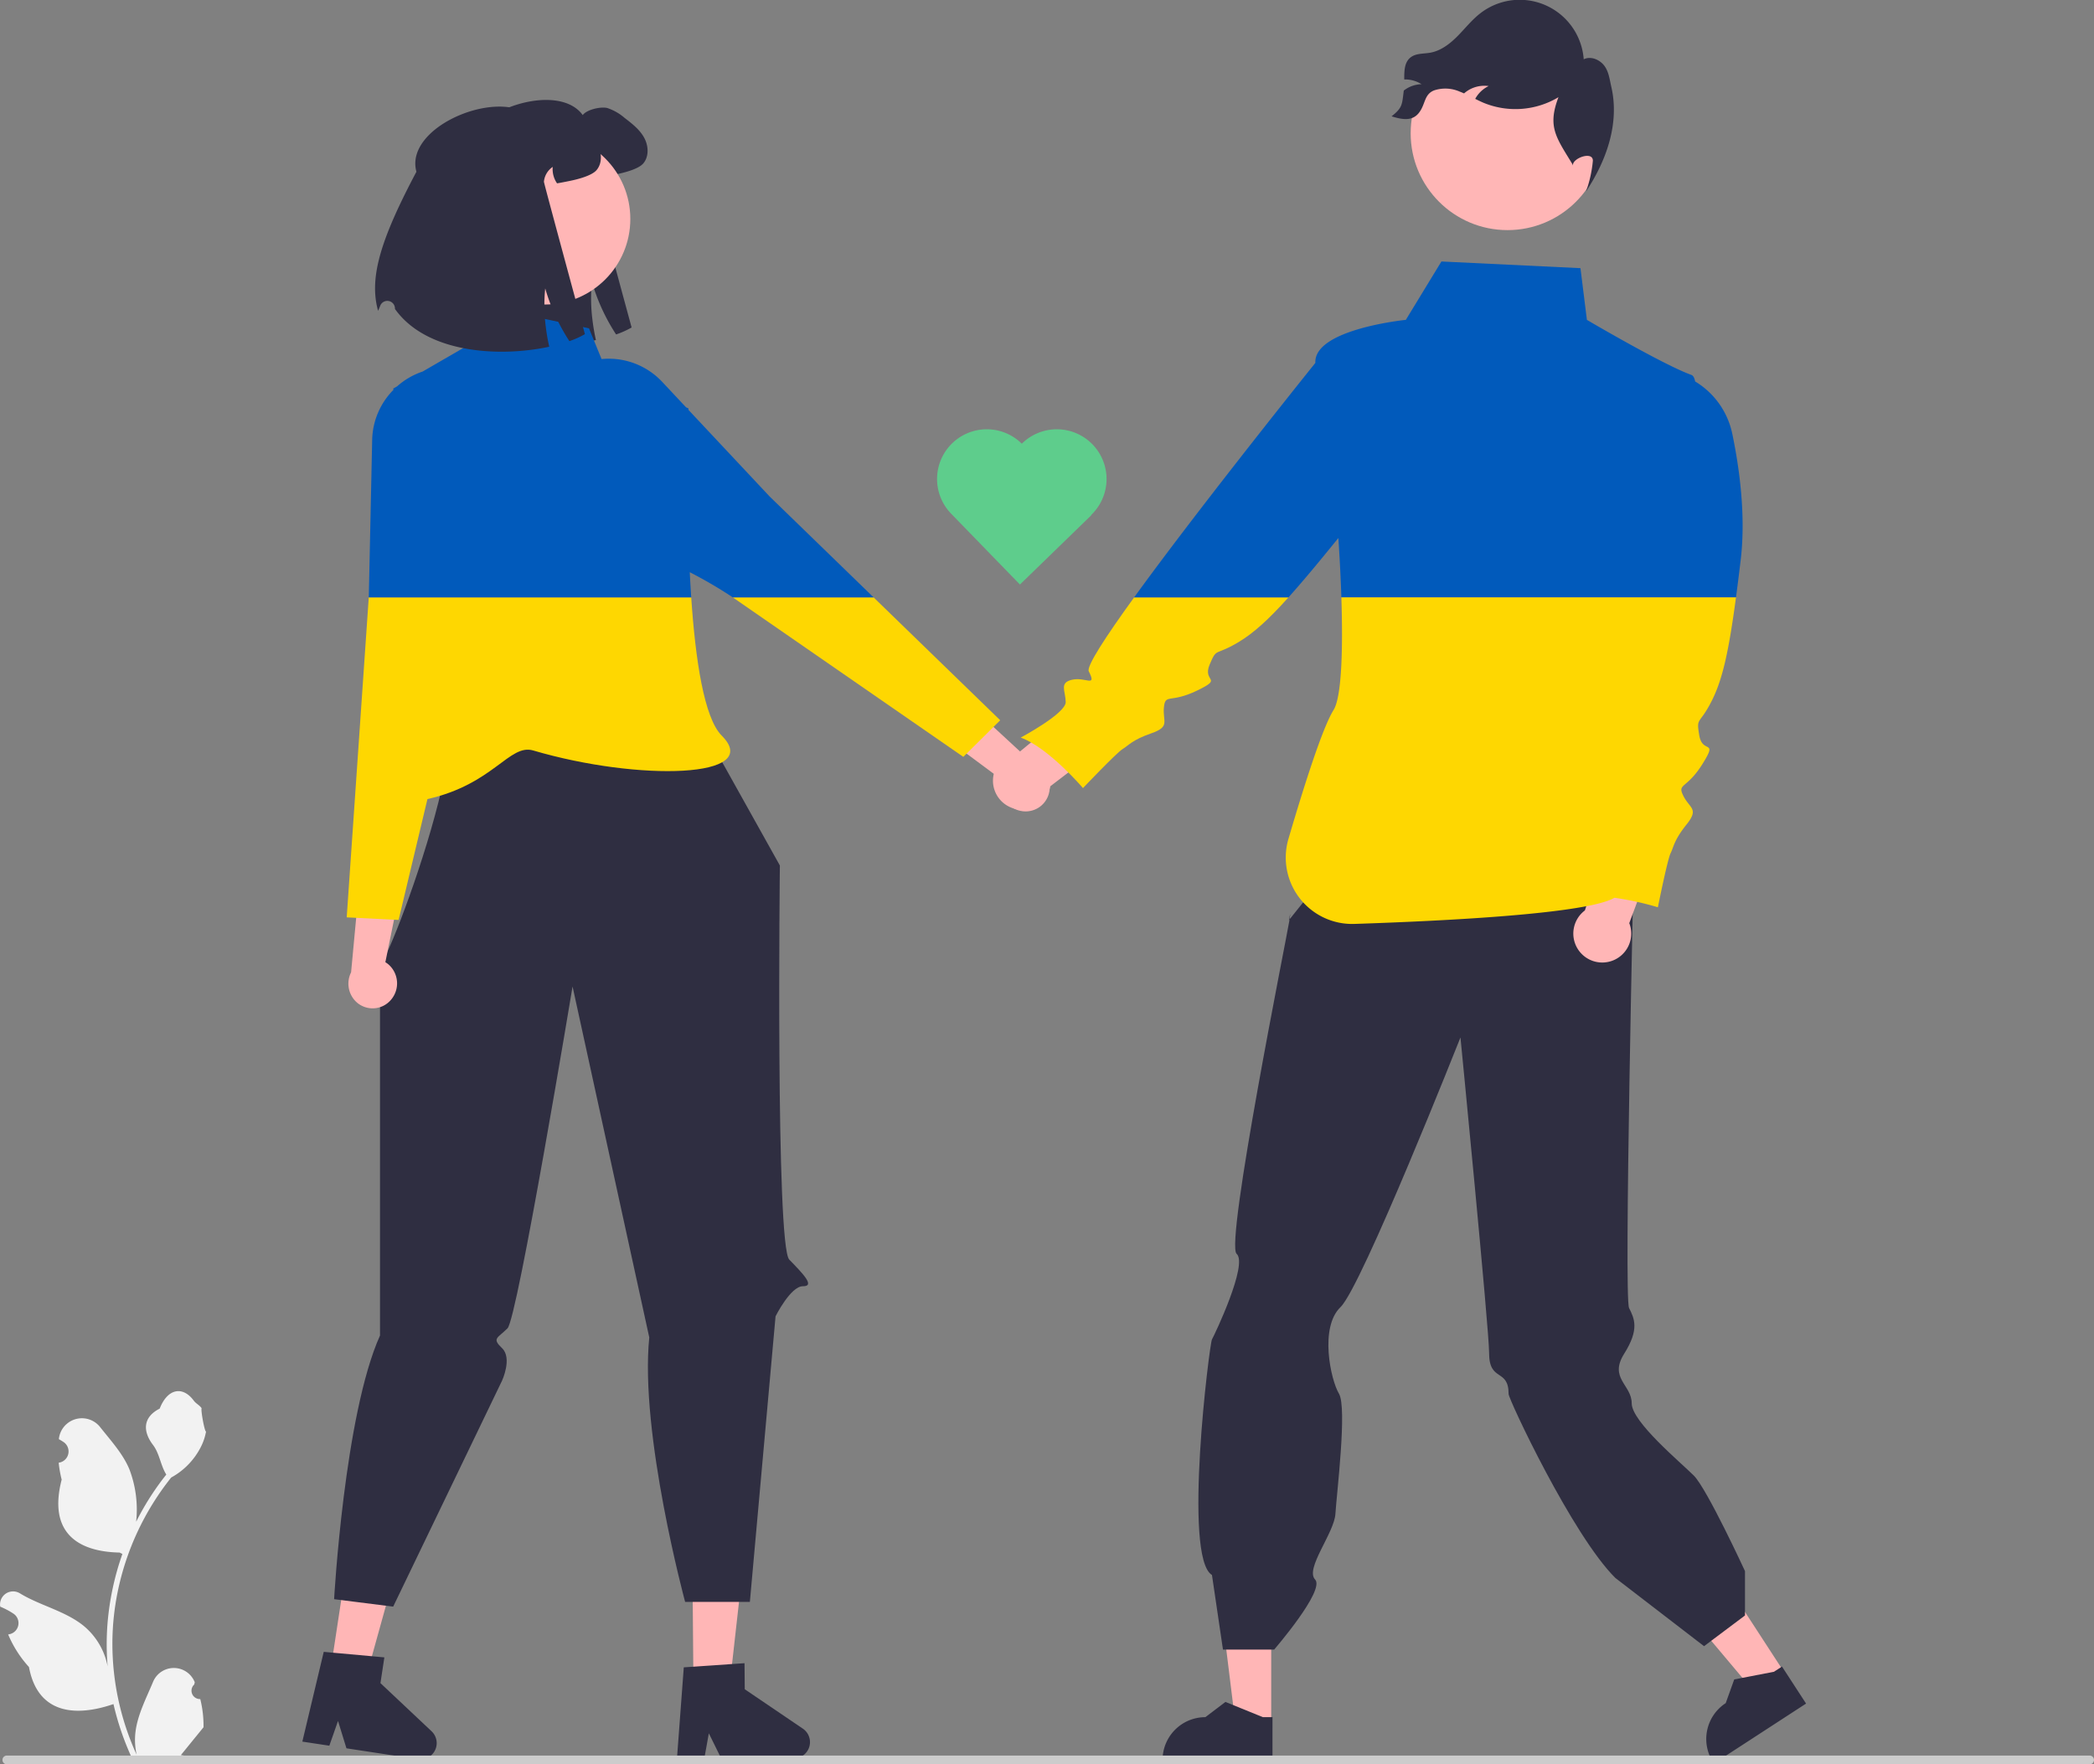
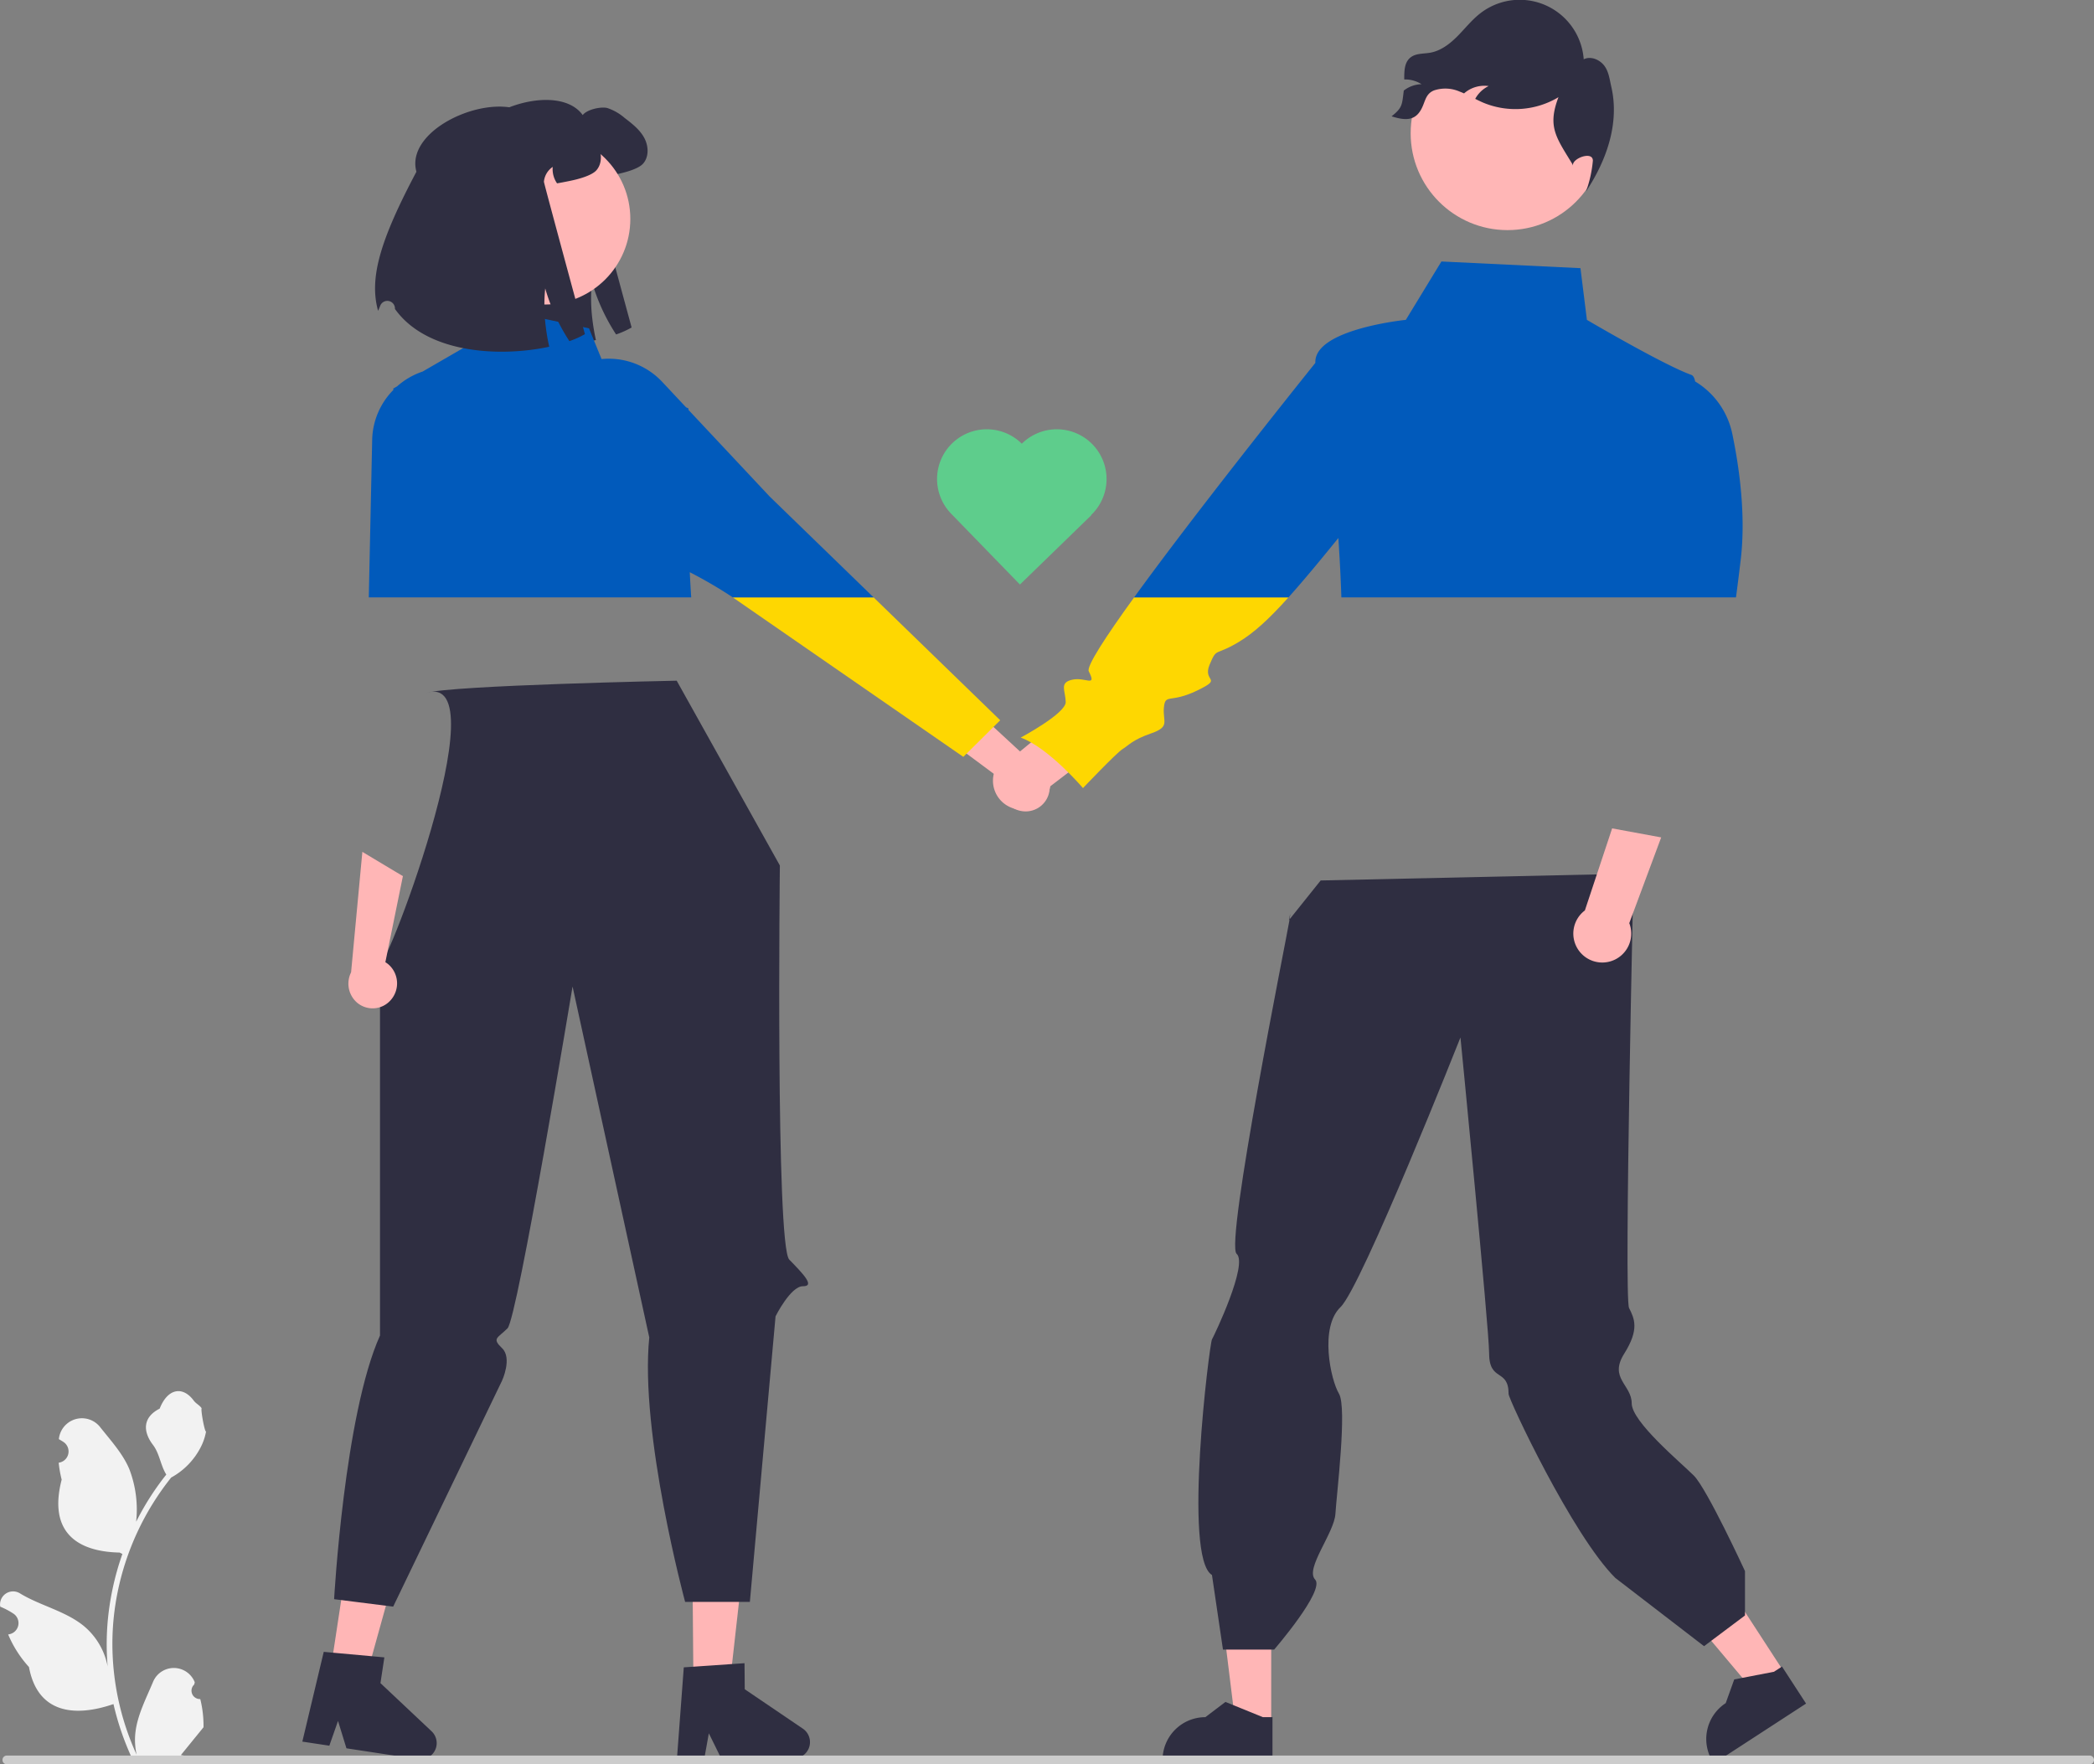
<svg xmlns="http://www.w3.org/2000/svg" data-name="Layer 1" width="567.338" height="478.016" viewBox="0 0 567.338 478.016">
  <rect x="0" y="0" width="567.338" height="478.016" fill="#808080" stroke="none" />
  <path d="M441.806,255.712c-3.529-12.867,24.936-23.901,32.41-13.539,1.039-1.473,4.881-2.368,6.643-1.916a13.744,13.744,0,0,1,4.691,2.675c1.988,1.527,4.049,3.109,5.269,5.305,1.229,2.187,1.419,5.17-.235,7.068-1.311,1.509-5.179,2.485-7.149,2.883-1.374.28-2.531.506-3.525.669a6.739,6.739,0,0,1-1.175-4.456,5.47,5.47,0,0,0-2.386,4.013c-.027.334,11.108,41.304,11.108,41.304a24.287,24.287,0,0,1-4.203,1.889,52.848,52.848,0,0,1-6.553-14.28,45.762,45.762,0,0,0,.127,10.168,55.948,55.948,0,0,0,.958,5.631c-13.232,2.856-33.133,1.916-41.792-10.231l-.004-.151a2.067,2.067,0,0,0-3.993-.721c-.21.536-.403 1-.576,1.369C428.9,284.371,432.163,273.932,441.806,255.712Z" transform="translate(-316.331 -210.992)" fill="#2f2e41" />
  <polygon points="187.875 456.283 197.734 456.2 202.098 417.287 187.548 417.41 187.875 456.283" fill="#ffb6b6" />
  <path d="M533.853,679.343,518.108,668.663l-.059-7.055-3.386.227-10.496.724-2.573.171-1.868,24.935,7.396-.067,1.26-6.991,3.431,6.956,19.601-.164a4.408,4.408,0,0,0,2.439-8.055Z" transform="translate(-316.331 -210.992)" fill="#2f2e41" />
  <polygon points="89.571 452.439 99.318 453.92 109.798 416.192 95.412 414.006 89.571 452.439" fill="#ffb6b6" />
  <path d="M433.261,680.048l-13.853-13.042,1.06-6.975-3.379-.313-10.477-.95-2.568-.239-5.798,24.323,7.313,1.107,2.353-6.703,2.285,7.412,19.379,2.947a4.408,4.408,0,0,0,3.685-7.566Z" transform="translate(-316.331 -210.992)" fill="#2f2e41" />
  <path d="M499.672,395.413l27.953,50.064s-1.166,102.965,2.549,106.784,7.078,7.244,3.715,7.213-7.434,8.153-7.434,8.153l-6.957,77.364h-17.543s-12.344-45.623-9.713-71.64l-20.782-95.077S456.528,568.188,453.837,570.879s-4.314,2.672-1.484,5.372,0,8.808,0,8.808l-29.498,61.221-16-2.018s2.774-49.979,12.433-71.435V471.432c-.728,8.693,33.303-79.296,12.493-72.691C438.365,396.651,499.672,395.413,499.672,395.413Z" transform="translate(-316.331 -210.992)" fill="#2f2e41" />
  <path d="M422.318,481.805a6.821,6.821,0,0,0-.702-9.488,6.544,6.544,0,0,0-.876-.634l4.751-23.317-10.984-6.574-3.055,32.646a6.802,6.802,0,0,0,1.568,8.155,6.51,6.51,0,0,0,9.183-.651Q422.262,481.874,422.318,481.805Z" transform="translate(-316.331 -210.992)" fill="#ffb6b6" />
  <path d="M593.233,430.754a6.821,6.821,0,0,1-5.816-7.529,6.543,6.543,0,0,1,.228-1.057l-19.113-14.177,3.782-12.229,24.082,22.251a6.802,6.802,0,0,1,4.281,7.116,6.51,6.51,0,0,1-7.268,5.651Q593.321,430.767,593.233,430.754Z" transform="translate(-316.331 -210.992)" fill="#ffb6b6" />
  <circle cx="147.594" cy="59.322" r="23.183" fill="#ffb6b6" />
  <path d="M437.826,245.399" transform="translate(-316.331 -210.992)" fill="#2f2e41" />
  <polygon points="483.533 453.271 475.415 458.549 451.193 429.75 463.174 421.96 483.533 453.271" fill="#ffb6b6" />
  <path d="M805.657,672.546,780.694,688.777l-.205-.316a11.59,11.59,0,0,1,3.398-16.034l.001-0,2.31-6.424,10.757-2.072,2.179-1.417Z" transform="translate(-316.331 -210.992)" fill="#2f2e41" />
  <polygon points="344.417 467.102 334.734 467.101 330.128 429.753 344.419 429.754 344.417 467.102" fill="#ffb6b6" />
  <path d="M661.089,688.195l-29.776-.001v-.377a11.59,11.59,0,0,1,11.59-11.589h.001l5.439-4.126,10.148,4.127,2.599 0Z" transform="translate(-316.331 -210.992)" fill="#2f2e41" />
  <path d="M760.974,447.632l-86.829,1.909-8.607,10.758s.744-3.793.082.373-17.414,87.23-14.247,90.016-6.004,22.02-6.678,23.193-7.933,59.07,0,63.831l2.98,20.209h13.866s13.891-16.075,11.095-18.989,5.2-12.604,5.505-17.8,3.225-28.764.963-32.542-5.319-17.96.418-23.458,32.498-73.057,32.498-73.057,7.776,79.202,7.758,85.421c-.024,8.088,5.287,4.085,5.287,11.185,0,1.434,17.294,38.303,28.916,49.827l24.035,18.488,11.093-8.32v-12.018s-10.28-22.298-13.866-25.884-16.827-14.563-16.827-19.584-6.233-6.77-2.041-13.426,2.758-9.525,1.324-12.394,1.286-120.415,1.286-120.415Z" transform="translate(-316.331 -210.992)" fill="#2f2e41" />
  <circle cx="408.437" cy="36.107" r="26.238" fill="#ffb6b6" />
  <path d="M745.729,457.66l7.386-22.233,13.289,2.447-8.645,23.228a7.843,7.843,0,1,1-12.03-3.442Z" transform="translate(-316.331 -210.992)" fill="#ffb6b6" />
  <path d="M592.555,414.694l18.096-14.878,9.942,9.152L600.901,424.017a7.843,7.843,0,1,1-8.346-9.323Z" transform="translate(-316.331 -210.992)" fill="#ffb6b6" />
  <path d="M693.353,242.509c2.829.878,5.556,1.396,7.395-.924s1.359-4.973,4.095-6.092a9.679,9.679,0,0,1,6.989.324c.398.148.786.314,1.165.481.213-.185.425-.36.656-.527a8.337,8.337,0,0,1,6-1.461,8.18,8.18,0,0,0-3.633,3.467c.758.379,1.525.758,2.302,1.082a22.697,22.697,0,0,0,20.254-1.535c-3.032,7.987-.675,10.834,3.772,18.128l.176.425c-.444-1.913,5.371-4.123,5.371-1.35a33.125,33.125,0,0,1-1.849,8.32c5.704-8.588,9.069-18.636,6.859-28.278-.471-2.024-.684-4.197-1.969-5.842-1.285-1.636-3.651-2.598-5.519-1.673a17.396,17.396,0,0,0-27.992-12.48c-2.311,1.784-4.132,4.123-6.194,6.203s-4.502,3.975-7.386,4.493c-1.83.324-3.892.129-5.352,1.285-1.692,1.34-1.71,3.698-1.701,5.963a8.327,8.327,0,0,1,4.687,1.285,8.148,8.148,0,0,0-4.733,1.664.508.508,0,0,0-.074.055C696.172,239.328,696.375,240.133,693.353,242.509Z" transform="translate(-316.331 -210.992)" fill="#2f2e41" />
  <path d="M370.59,671.321a2.269,2.269,0,0,1-1.645-3.933l.155-.618q-.031-.074-.062-.148a6.094,6.094,0,0,0-11.241.042c-1.839,4.428-4.179,8.864-4.756,13.546a18.029,18.029,0,0,0,.316,6.2,72.281,72.281,0,0,1-6.575-30.021,69.764,69.764,0,0,1,.433-7.783q.358-3.178.995-6.31a73.119,73.119,0,0,1,14.5-30.99,19.459,19.459,0,0,0,8.093-8.397,14.843,14.843,0,0,0,1.35-4.056c-.394.052-1.486-5.949-1.188-6.317-.549-.833-1.532-1.247-2.131-2.06-2.982-4.043-7.091-3.337-9.236,2.157-4.582,2.313-4.627,6.148-1.815,9.837,1.789,2.347,2.035,5.522,3.604,8.035-.162.207-.329.407-.491.614a73.591,73.591,0,0,0-7.681,12.169,30.592,30.592,0,0,0-1.826-14.21c-1.748-4.217-5.025-7.769-7.91-11.415a6.279,6.279,0,0,0-11.184,3.083q-.009.081-.017.161.643.363,1.259.77a3.078,3.078,0,0,1-1.241,5.602l-.063.01a30.626,30.626,0,0,0,.807,4.579c-3.702,14.316,4.29,19.53,15.701,19.764.252.129.497.258.749.381a75.115,75.115,0,0,0-4.043,19.028,71.243,71.243,0,0,0,.052,11.503l-.019-.136a18.826,18.826,0,0,0-6.427-10.87c-4.946-4.063-11.933-5.559-17.268-8.824a3.533,3.533,0,0,0-5.411,3.437l.022.143a20.677,20.677,0,0,1,2.319,1.117q.643.363,1.259.77a3.078,3.078,0,0,1-1.241,5.602l-.063.01c-.045.006-.084.013-.129.019a30.654,30.654,0,0,0,5.639,8.829c2.315,12.497,12.256,13.683,22.89,10.044h.006a75.093,75.093,0,0,0,5.044,14.726h18.02c.065-.2.123-.407.181-.607a20.474,20.474,0,0,1-4.986-.297c1.337-1.641,2.674-3.294,4.011-4.935a1.121,1.121,0,0,0,.084-.097c.678-.84,1.363-1.673,2.041-2.512l0-.001a29.99,29.99,0,0,0-.879-7.64Z" transform="translate(-316.331 -210.992)" fill="#f2f2f2" />
  <path d="M316.999,687.818a1.186,1.186,0,0,0,1.19,1.19h564.29a1.19,1.19,0,1,0,0-2.38h-564.29A1.187,1.187,0,0,0,316.999,687.818Z" transform="translate(-316.331 -210.992)" fill="#ccc" />
  <path d="M503.213,366.022c.111,2.279.242,4.56.394,6.82h11.261l-.161-.111A121.192,121.192,0,0,0,503.213,366.022Z" transform="translate(-316.331 -210.992)" fill="none" />
-   <path d="M410.267,459.537l14.065.698,7.806-32.744c17.946-4.035,22.203-15.069,28.655-13.17,28.622,8.426,62.638,7.533,51.062-4.042-4.746-4.746-7.11-20.5-8.248-37.437h-87.366Z" transform="translate(-316.331 -210.992)" fill="#fed701" />
  <polygon points="198.537 161.851 260.993 205.057 270.992 195.141 236.689 161.851 198.537 161.851" fill="#fed701" />
  <path d="M524.86,345.514,502.855,322.038c.007-.246.012-.386.012-.386l-.671-.317-6.401-6.829a19.867,19.867,0,0,0-14.211-6.326,20.389,20.389,0,0,0-2.273.092l-3.397-8.322-28.416-6.028-5.642,11.357-11.017,6.378a19.901,19.901,0,0,0-6.907,3.999l-1.076.623.08.327a19.838,19.838,0,0,0-5.77,13.604l-.914,42.49-.01.142h87.366c-.152-2.26-.283-4.541-.394-6.82a121.192,121.192,0,0,1,11.495,6.709l.161.111h38.152Z" transform="translate(-316.331 -210.992)" fill="#015abb" />
  <path d="M611.318,392.877c2.271,4.488-.919,1.46-4.488,2.271-3.569.811-1.839,2.92-1.758,6.029s-12.194,9.652-12.194,9.652c7.489,2.677,16.87,13.681,16.87,13.681s9.085-9.571,10.734-10.571c1.649-1,2.569-2.46,7.787-4.272,5.218-1.811,3.028-3.19,3.407-7.029.379-3.839,1.649-1,8.976-4.542s1.379-2.19,3.407-7.029c2.028-4.84,1.379-2.19,7.976-6.191,3.965-2.405,7.904-5.937,13.384-12.033H623.607C615.895,383.496,610.644,391.544,611.318,392.877Z" transform="translate(-316.331 -210.992)" fill="#fed701" />
  <path d="M787.938,362.778c1.465-12.211-.388-25.251-2.272-34.267a21.716,21.716,0,0,0-10.058-14.167c-.191-.979-.531-1.606-1.052-1.791-7.458-2.651-28.277-14.899-28.277-14.899l-1.745-14.006L706.86,281.837l-9.64,15.816s-24.972,2.51-24.509,11.652c-6.048,7.543-32.968,41.249-49.104,63.538h41.813c3.637-4.046,7.953-9.219,13.41-15.949.037-.046.072-.093.109-.139.367,5.456.649,10.914.817,16.088H786.67C787.076,369.808,787.494,366.474,787.938,362.778Z" transform="translate(-316.331 -210.992)" fill="#015abb" />
-   <path d="M786.67,372.843H679.756c.477,14.703.022,27.101-2.118,30.515-3.004,4.792-8.089,20.829-12.222,34.91a17.995,17.995,0,0,0,17.859,23.046c25.642-.845,63.164-2.802,70.477-7.093a81.014,81.014,0,0,1,11.758,2.584s2.588-12.94,3.45-14.665c.863-1.725.863-3.45,4.313-7.764,3.451-4.313.863-4.313-.863-7.764-1.725-3.45.863-1.725,5.176-8.626,4.313-6.901,0-2.588-.863-7.764-.863-5.176,0-2.588,3.451-9.489C783.033,395.016,784.708,387.513,786.67,372.843Z" transform="translate(-316.331 -210.992)" fill="#fed701" />
  <path d="M429.153,257.519c-3.529-12.867,24.936-23.901,32.41-13.539,1.039-1.473,4.881-2.368,6.643-1.916a13.744,13.744,0,0,1,4.691,2.675c1.988,1.527,4.049,3.109,5.269,5.305,1.229,2.187,1.419,5.17-.235,7.068-1.311,1.509-5.179,2.485-7.149,2.883-1.374.28-2.531.506-3.525.669a6.739,6.739,0,0,1-1.175-4.456,5.47,5.47,0,0,0-2.386,4.013c-.027.334,11.108,41.304,11.108,41.304a24.287,24.287,0,0,1-4.203,1.889,52.848,52.848,0,0,1-6.553-14.28,45.762,45.762,0,0,0,.127,10.168,55.95,55.95,0,0,0,.958,5.631c-13.232,2.856-33.133,1.916-41.792-10.231l-.004-.151a2.067,2.067,0,0,0-3.993-.721c-.21.536-.403 1-.576,1.369C416.247,286.179,419.51,275.74,429.153,257.519Z" transform="translate(-316.331 -210.992)" fill="#2f2e41" />
  <path d="M593.272,331.109l0,0c-.034.033-.065.067-.098.1a13.472,13.472,0,0,0-18.874-.102l0,0a13.472,13.472,0,0,0-.401,18.921l-.003.003.126.13,0,0,18.649,19.202L612.003,350.587l-.054-.055c.032-.031.066-.06.099-.091l0,0a13.474,13.474,0,0,0,.278-19.054l0,0A13.474,13.474,0,0,0,593.272,331.109Z" transform="translate(-316.331 -210.992)" fill="#5ecd8c" />
</svg>